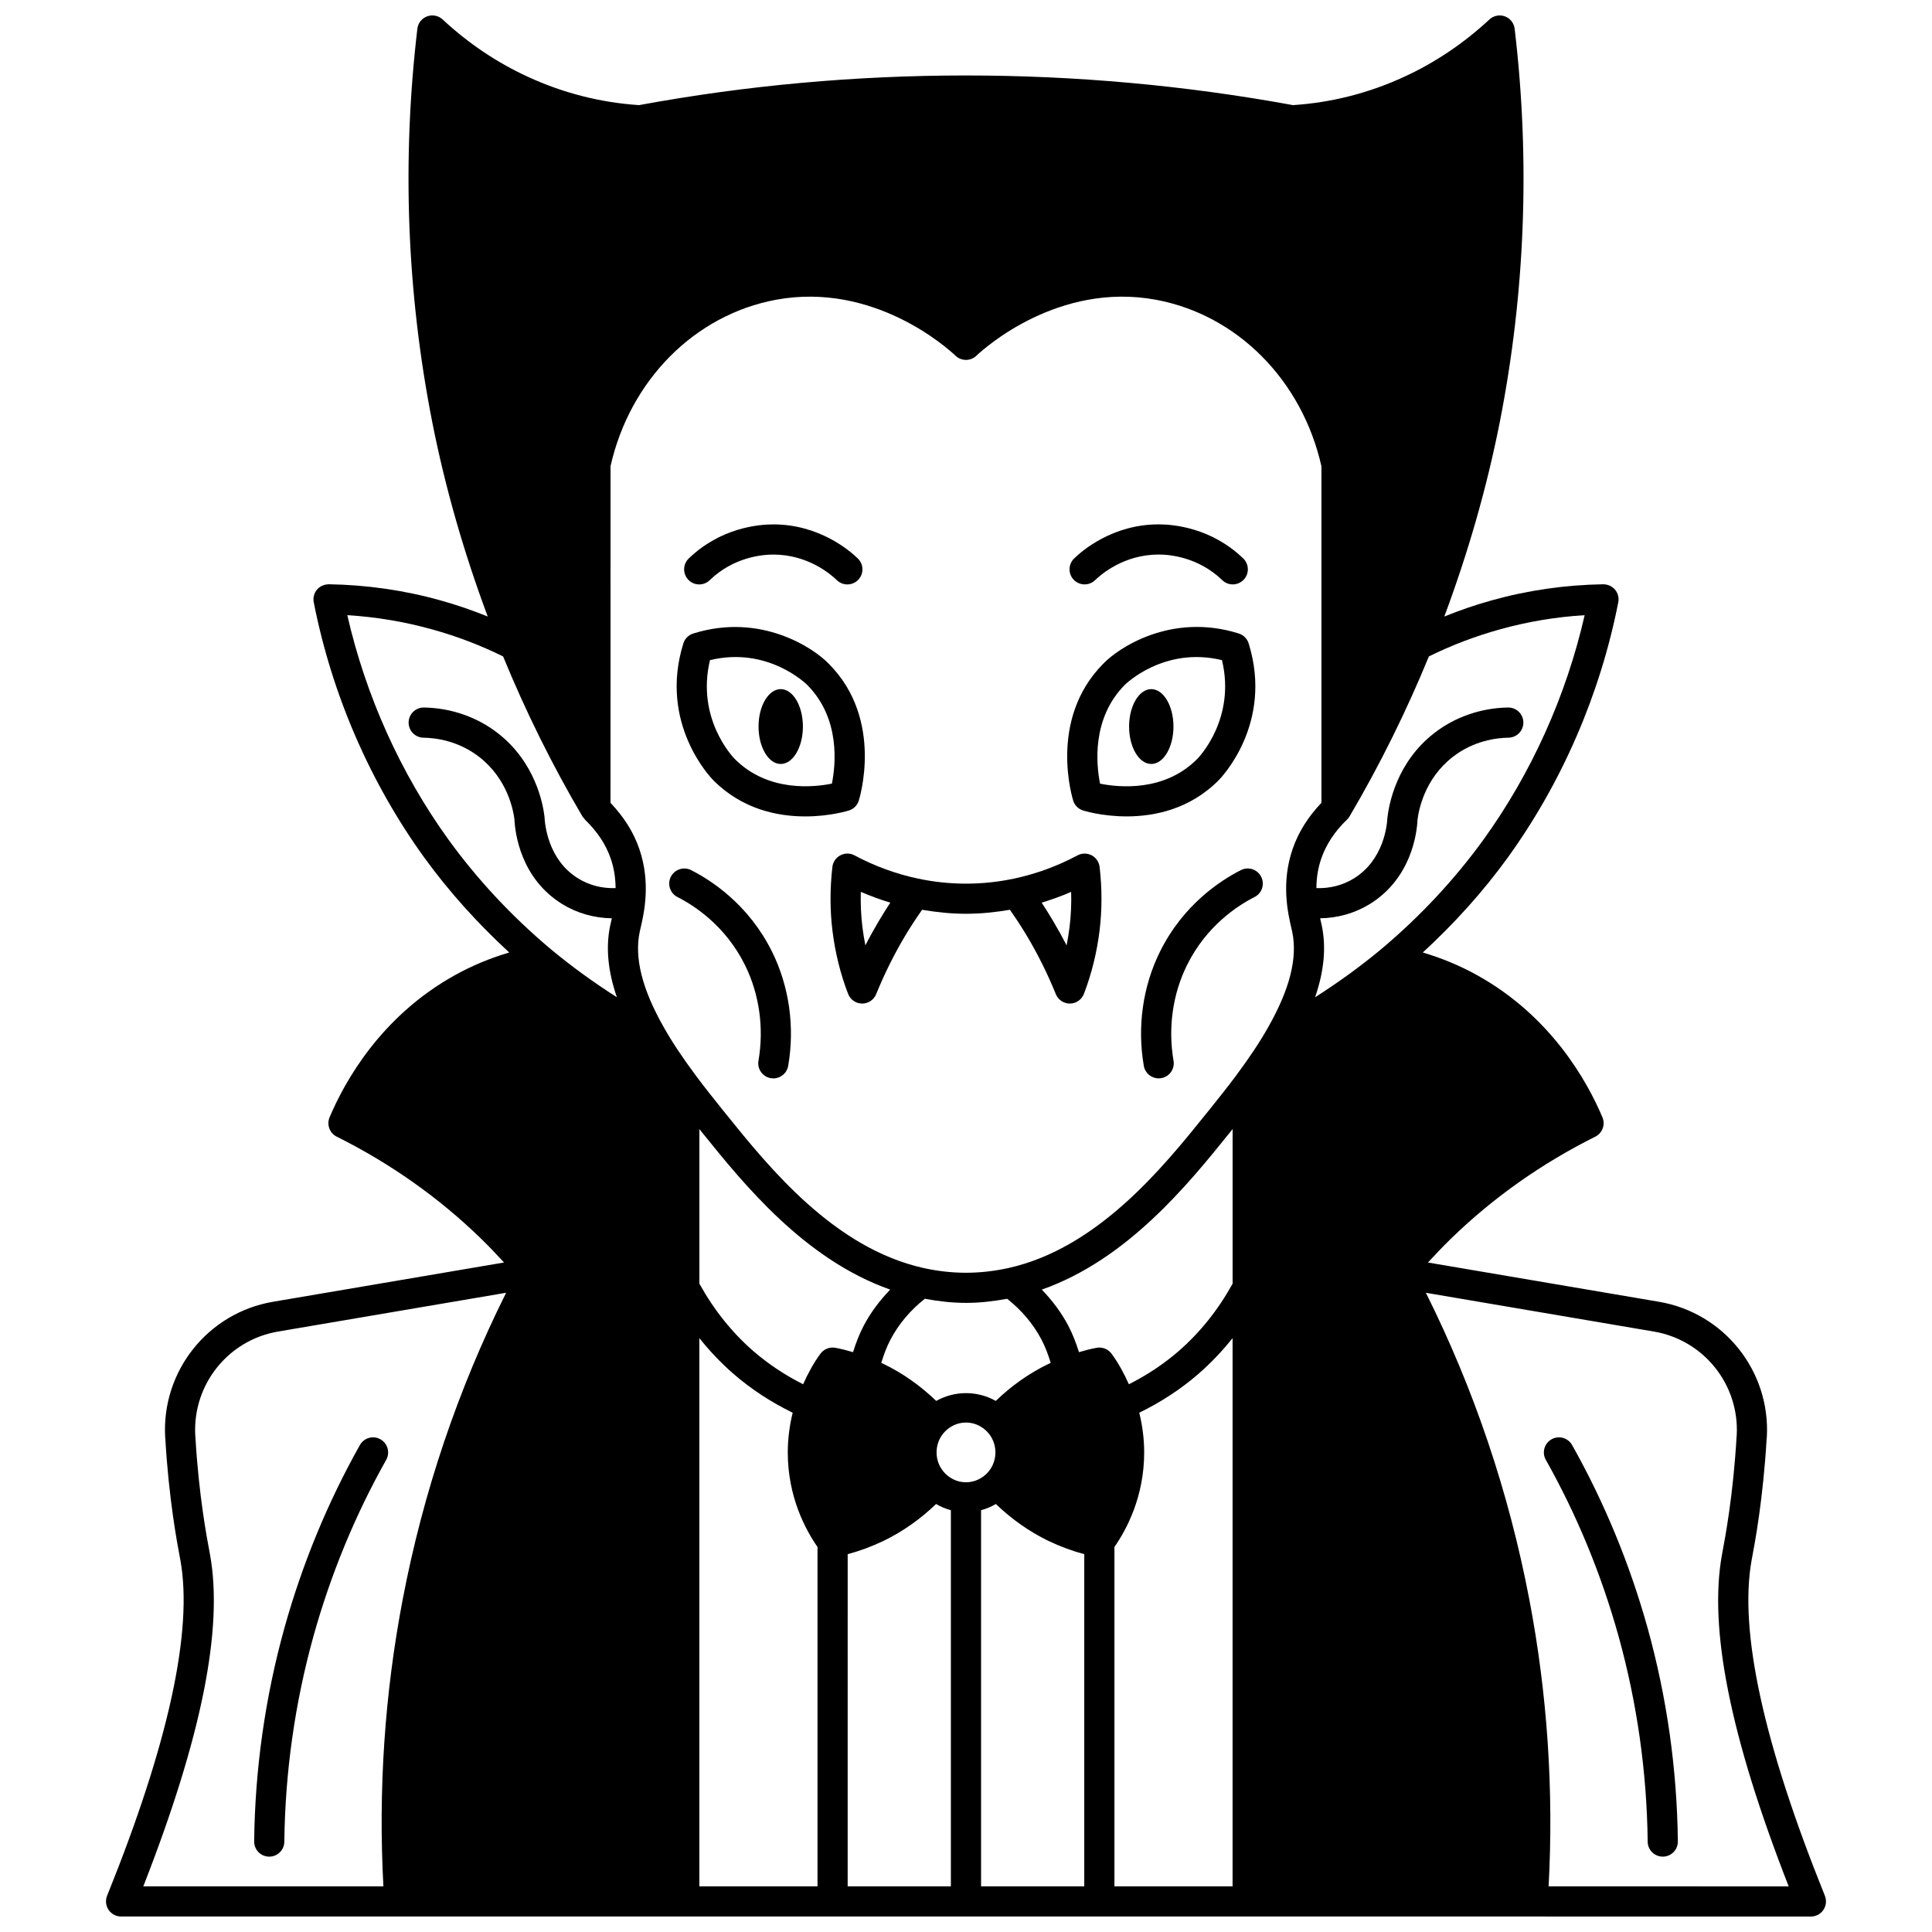
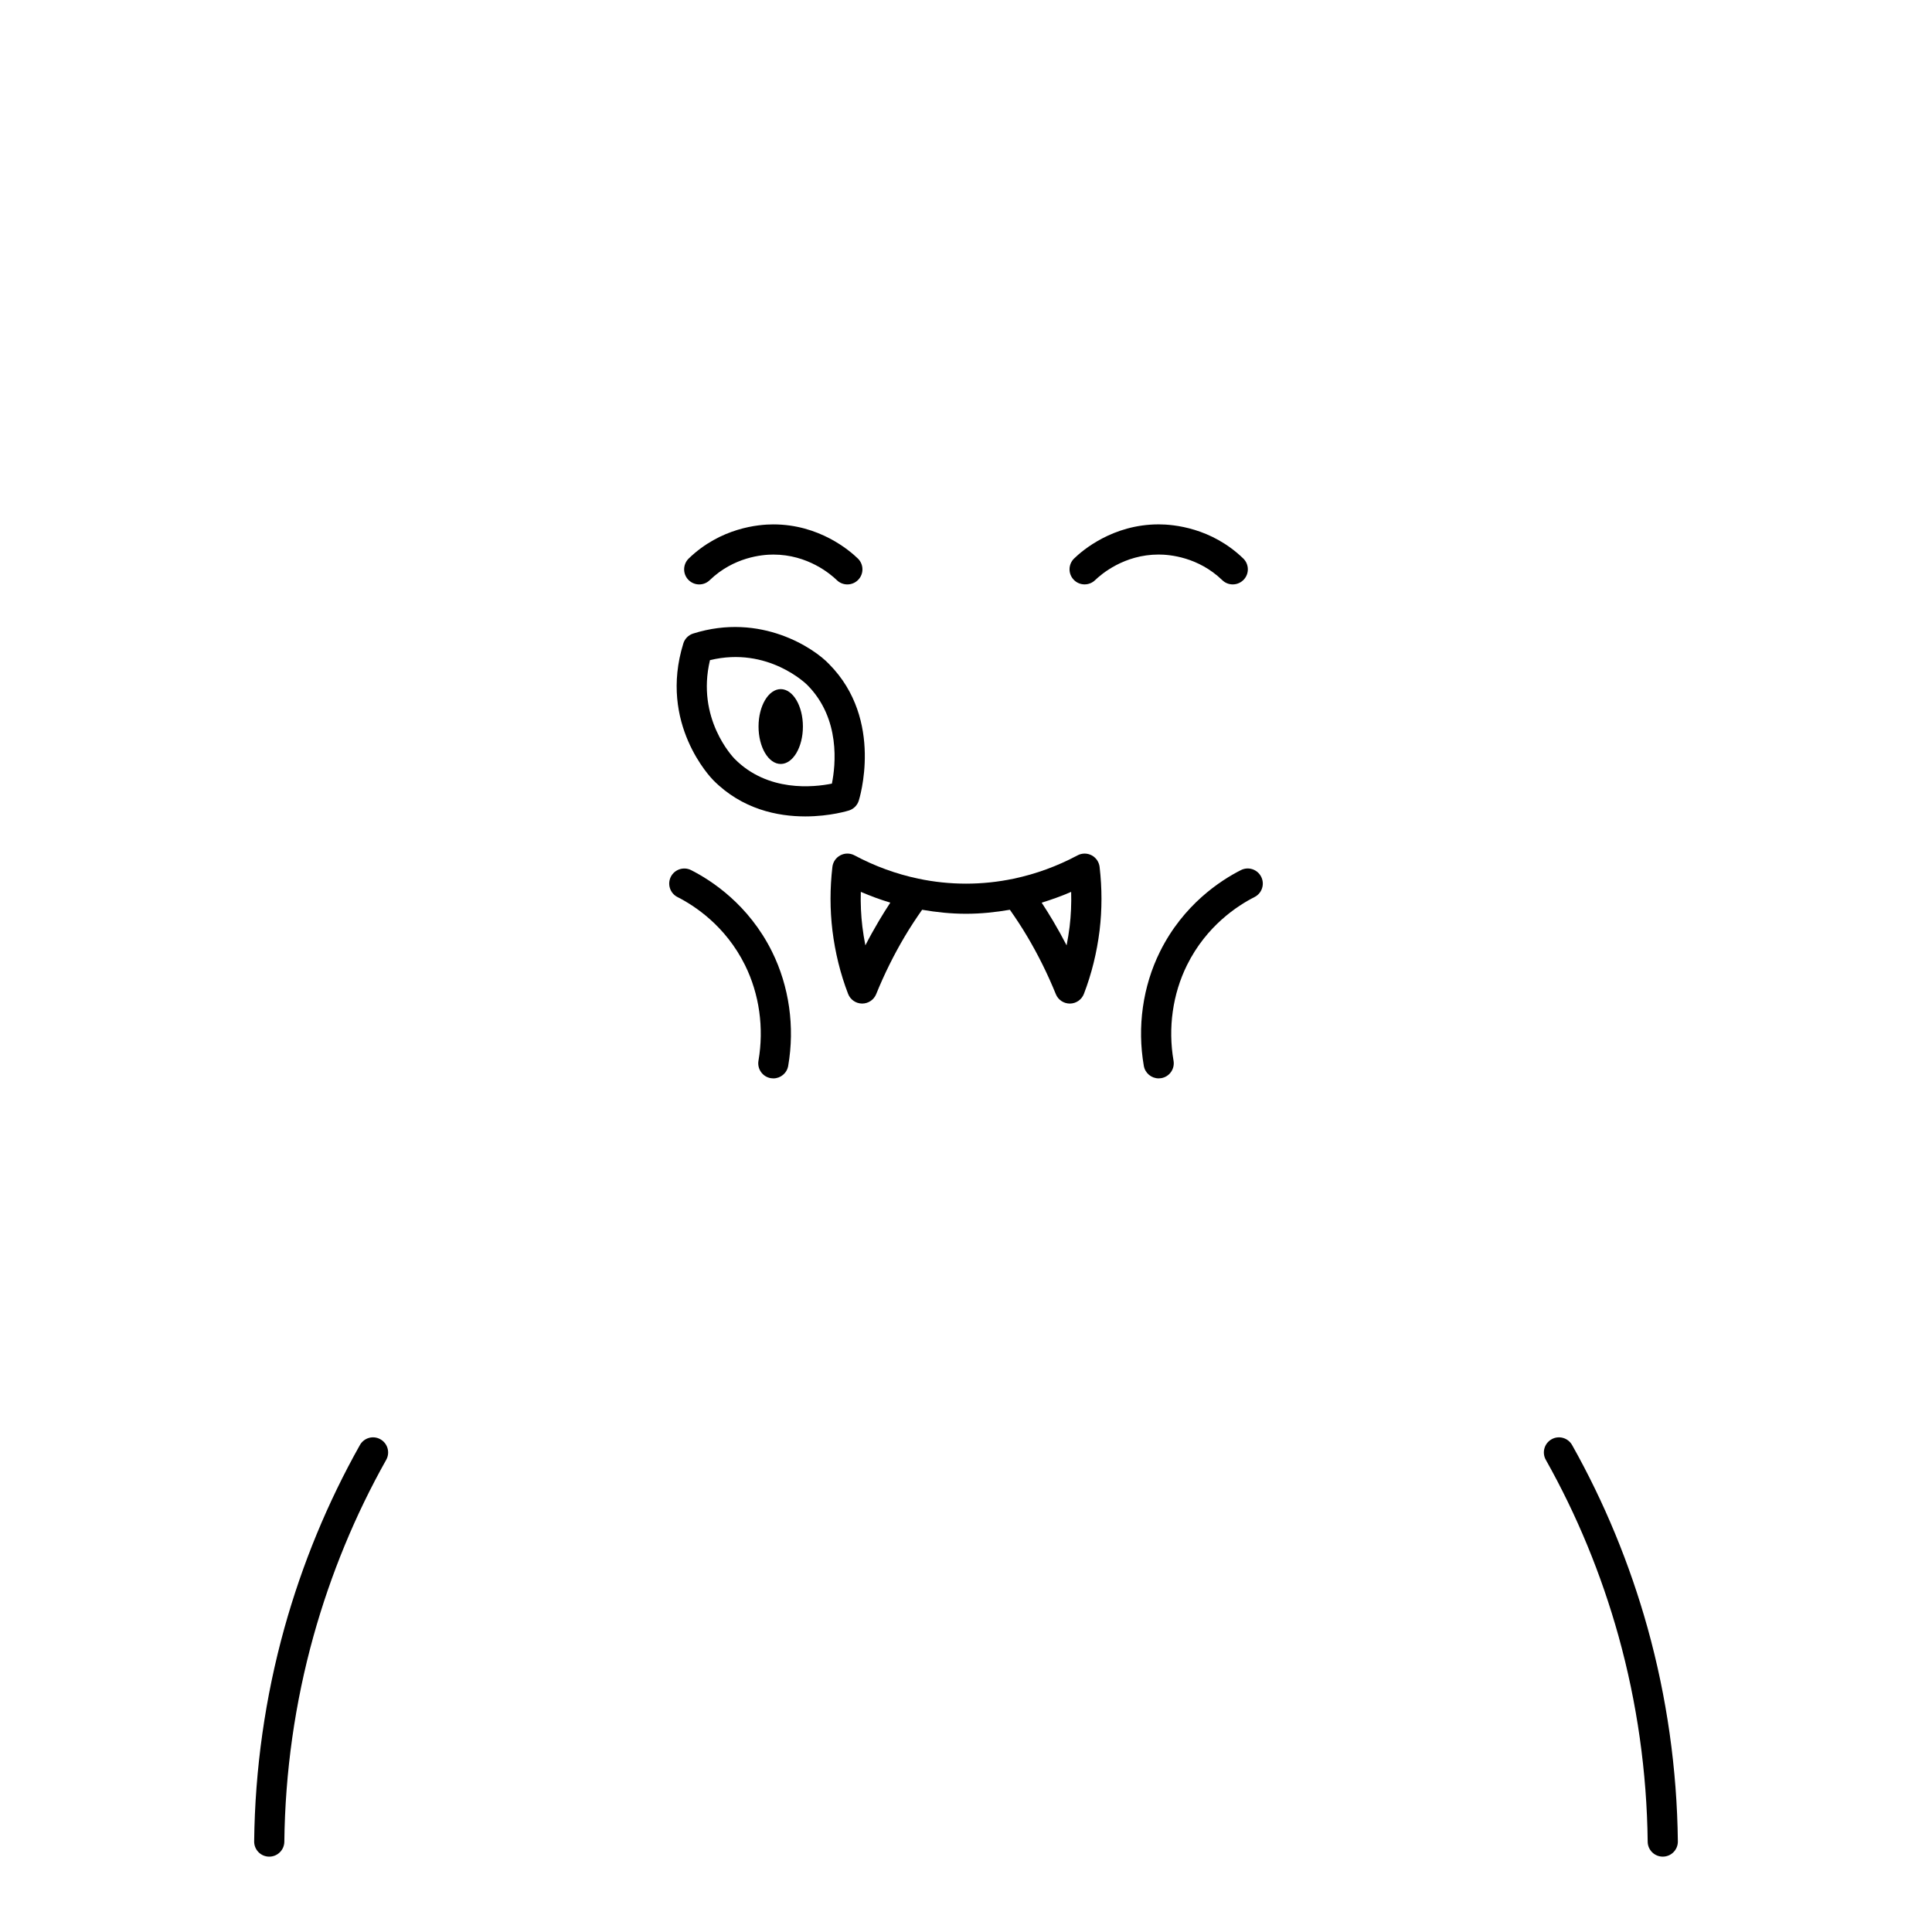
<svg xmlns="http://www.w3.org/2000/svg" width="800px" height="800px" version="1.1" viewBox="144 144 512 512">
  <defs>
    <clipPath id="a">
      <path d="m172 148.09h456v503.81h-456z" />
    </clipPath>
  </defs>
-   <path d="m449.1 346.46c3.238 0 5.879-4.438 5.879-9.918 0-5.477-2.641-9.918-5.879-9.918-3.238 0-5.879 4.438-5.879 9.918 0 5.481 2.641 9.918 5.879 9.918z" />
  <path d="m350.9 346.46c3.238 0 5.879-4.438 5.879-9.918 0-5.477-2.641-9.918-5.879-9.918-3.238 0-5.879 4.438-5.879 9.918 0 5.481 2.637 9.918 5.879 9.918z" />
  <path d="m434.22 297.74c1.637-1.586 7.684-6.781 16.84-6.781 2.949 0 10.5 0.664 16.859 6.793 0.777 0.75 1.773 1.121 2.773 1.121 1.047 0 2.09-0.41 2.879-1.223 1.535-1.586 1.488-4.117-0.102-5.652-8.453-8.156-18.488-9.035-22.406-9.035-12.172 0-20.238 6.922-22.414 9.047-1.582 1.539-1.617 4.074-0.078 5.652 1.527 1.578 4.059 1.617 5.648 0.078z" />
-   <path d="m430.97 358.77c0.102 0.035 4.965 1.586 11.625 1.586 7.277 0 16.707-1.859 24.379-9.602 0.59-0.602 14.535-14.957 7.938-36.234-0.387-1.25-1.367-2.238-2.613-2.633-17.953-5.664-32.09 3.934-35.953 8.035-14.762 14.902-7.988 36.094-7.918 36.309 0.395 1.199 1.336 2.144 2.543 2.539zm11.098-33.258c0.109-0.109 10.367-10.297 25.77-6.566 3.719 15.5-6.106 25.73-6.547 26.176-8.781 8.863-20.965 7.527-25.766 6.555-0.969-4.844-2.324-17.211 6.543-26.164z" />
  <path d="m329.3 298.88c1 0 2-0.371 2.773-1.121 6.359-6.129 13.906-6.793 16.859-6.793 9.156 0 15.207 5.195 16.84 6.781 1.582 1.543 4.113 1.5 5.652-0.078 1.539-1.582 1.504-4.113-0.078-5.652-2.184-2.125-10.25-9.047-22.414-9.047-3.918 0-13.953 0.879-22.406 9.035-1.586 1.535-1.637 4.066-0.102 5.652 0.785 0.809 1.832 1.223 2.875 1.223z" />
  <path d="m357.4 360.36c6.656 0 11.523-1.555 11.625-1.586 1.203-0.395 2.148-1.34 2.543-2.543 0.07-0.211 6.84-21.402-7.84-36.227-3.93-4.18-18.078-13.754-36.027-8.109-1.25 0.395-2.231 1.379-2.613 2.633-6.594 21.273 7.344 35.629 7.938 36.23 7.668 7.742 17.094 9.602 24.375 9.602zm-25.246-41.414c15.418-3.742 25.668 6.457 25.812 6.609 8.84 8.922 7.469 21.289 6.496 26.113-4.801 0.977-16.984 2.309-25.766-6.555-0.434-0.438-10.258-10.668-6.543-26.168z" />
  <path d="m370.45 370.68c-1.168-0.629-2.566-0.633-3.742-0.016-1.172 0.613-1.965 1.762-2.113 3.078-0.66 5.652-0.66 11.312 0.004 16.824 0.715 5.844 2.109 11.504 4.156 16.82 0.586 1.531 2.055 2.551 3.695 2.566h0.039c1.629 0 3.09-0.988 3.707-2.496 2.156-5.316 4.715-10.477 7.609-15.344 1.465-2.469 3.004-4.789 4.566-7.016 3.832 0.656 7.656 1.062 11.629 1.062 3.969 0 7.797-0.406 11.629-1.062 1.562 2.227 3.102 4.551 4.57 7.027 2.894 4.859 5.449 10.016 7.606 15.336 0.613 1.508 2.078 2.496 3.707 2.496h0.039c1.641-0.016 3.102-1.035 3.695-2.566 2.043-5.316 3.438-10.98 4.16-16.832 0.66-5.504 0.66-11.16 0-16.812-0.152-1.312-0.945-2.465-2.113-3.078-1.176-0.617-2.574-0.609-3.742 0.016-5.363 2.863-11.043 4.938-16.895 6.172h-0.004c-8.355 1.762-16.938 1.762-25.293 0h-0.004c-5.863-1.238-11.543-3.312-16.906-6.176zm57.418 9.676c0.09 3.113-0.047 6.207-0.41 9.238-0.207 1.664-0.473 3.312-0.797 4.934-1.137-2.211-2.336-4.379-3.59-6.484-0.98-1.656-1.992-3.266-3.019-4.832 2.652-0.801 5.258-1.75 7.816-2.856zm-50.941 7.676c-1.254 2.113-2.461 4.281-3.594 6.492-0.324-1.621-0.586-3.262-0.793-4.922-0.367-3.039-0.504-6.129-0.414-9.25 2.559 1.105 5.168 2.059 7.816 2.856-1.027 1.562-2.035 3.176-3.016 4.824z" />
  <path d="m472.85 374.59c-5.356 2.711-15.258 9.117-21.453 21.629-4.547 9.176-6.066 19.918-4.273 30.246 0.336 1.941 2.027 3.316 3.934 3.316 0.227 0 0.457-0.02 0.688-0.059 2.176-0.375 3.629-2.441 3.254-4.621-1.5-8.664-0.234-17.66 3.566-25.336 5.168-10.43 13.426-15.777 17.895-18.039 1.973-1 2.758-3.406 1.762-5.375-1-1.969-3.398-2.766-5.371-1.762z" />
  <path d="m323.54 381.73c4.461 2.254 12.727 7.606 17.895 18.039 3.797 7.672 5.066 16.668 3.566 25.336-0.375 2.18 1.082 4.25 3.254 4.621 0.23 0.039 0.461 0.059 0.688 0.059 1.91 0 3.598-1.371 3.934-3.316 1.789-10.328 0.27-21.07-4.273-30.246-6.195-12.512-16.098-18.918-21.453-21.629-1.965-0.996-4.375-0.207-5.375 1.762-0.992 1.969-0.207 4.375 1.766 5.375z" />
  <path d="m560.62 526.95c-1.082-1.918-3.519-2.613-5.441-1.523-1.922 1.082-2.606 3.519-1.523 5.441 8.219 14.602 14.699 30.312 19.262 46.691 4.922 17.719 7.523 36.062 7.734 54.516 0.023 2.195 1.812 3.953 4 3.953h0.043c2.211-0.023 3.981-1.836 3.953-4.043-0.215-19.152-2.914-38.188-8.023-56.57-4.742-16.996-11.473-33.301-20.004-48.465z" />
  <g clip-path="url(#a)">
-     <path d="m627.62 646.41c-16.289-40.355-22.82-70.309-19.41-89.023l0.113-0.598c0.723-3.836 2.914-15.441 3.856-31.512 0.027-0.156 0.043-0.312 0.055-0.473 0.945-17.508-11.367-32.906-28.633-35.828l-61.176-10.398c1.918-2.098 3.934-4.203 6.078-6.301 11.137-10.836 24.008-19.934 38.258-27.043 1.887-0.941 2.723-3.188 1.902-5.129-3.953-9.375-13.523-26.73-33.156-37.637-4.555-2.551-9.406-4.543-14.453-6.047 8.402-7.727 16.008-16.156 22.578-25.234 14.352-19.902 24.453-43.27 29.23-67.582 0.23-1.184-0.082-2.41-0.859-3.336-0.77-0.922-1.922-1.406-3.125-1.43-10.078 0.164-20.02 1.594-29.555 4.262-4.309 1.191-8.5 2.644-12.57 4.289 6.258-16.781 11.238-34.012 14.68-51.406 6.769-34.34 8.105-69.453 3.965-104.37-0.18-1.492-1.18-2.758-2.59-3.277-1.406-0.512-2.996-0.199-4.098 0.824-6.812 6.324-14.398 11.43-22.547 15.172-9.359 4.328-19.285 6.859-29.512 7.527-57.336-10.508-116.61-10.449-173.3 0-10.223-0.672-20.148-3.203-29.516-7.535-8.141-3.738-15.727-8.84-22.539-15.168-1.105-1.023-2.691-1.336-4.098-0.824-1.414 0.52-2.414 1.789-2.59 3.277-4.137 34.91-2.805 70.031 3.965 104.37 3.438 17.395 8.422 34.629 14.68 51.406-4.07-1.645-8.258-3.094-12.559-4.285-9.543-2.672-19.488-4.102-29.566-4.266-1.258 0.055-2.359 0.508-3.125 1.43-0.777 0.922-1.086 2.152-0.859 3.336 4.769 24.316 14.879 47.688 29.238 67.59 6.57 9.066 14.172 17.496 22.57 25.227-5.051 1.504-9.895 3.496-14.438 6.039-19.648 10.914-29.219 28.27-33.172 37.645-0.82 1.941 0.016 4.191 1.902 5.129 14.25 7.106 27.121 16.207 38.25 27.035 2.148 2.098 4.164 4.207 6.082 6.309l-61.168 10.398c-17.273 2.914-29.586 18.316-28.641 35.828 0.008 0.133 0.023 0.266 0.043 0.395 0.914 15.984 3.141 27.73 3.867 31.59l0.113 0.582c3.41 18.727-3.117 48.68-19.41 89.035-0.496 1.23-0.348 2.633 0.395 3.734 0.746 1.098 1.988 1.758 3.316 1.758h73.738 0.062 300.23 0.031 0.031l73.719 0.008c1.328 0 2.57-0.66 3.316-1.758 0.742-1.105 0.891-2.504 0.395-3.734zm-321.83-378.85c5.152-22.836 22.332-40.133 43.871-44.125 25.926-4.773 45.441 12.824 47.582 14.848 1.539 1.461 3.957 1.461 5.496 0 2.144-2.027 21.699-19.617 47.578-14.848 21.543 3.992 38.723 21.289 43.875 44.125v89.195c-3.481 3.648-6.074 7.719-7.613 12.176-3.137 9.035-1.25 17.148-0.348 21.051l0.211 0.918c1.469 6.934-0.625 15.242-6.41 25.402-2.16 3.836-4.894 7.945-8.594 12.922-2.266 3.035-4.562 5.898-6.644 8.496l-1.16 1.445c-11.43 14.191-28.707 35.637-52.465 40.891-7.555 1.648-14.816 1.648-22.352 0-23.766-5.25-41.043-26.699-52.48-40.898l-1.152-1.434c-2.082-2.598-4.379-5.461-6.637-8.488-3.711-4.984-6.441-9.098-8.609-12.941-5.773-10.148-7.867-18.453-6.406-25.375l0.215-0.938c0.906-3.902 2.785-12.016-0.34-21.039-1.531-4.449-4.07-8.441-7.621-12.18l0.008-89.203zm94.207 269.26c-2.59 0-4.43-1.266-5.488-2.309-1.488-1.488-2.309-3.481-2.309-5.606 0-2.129 0.82-4.121 2.277-5.582 1.082-1.066 2.922-2.336 5.519-2.336 2.582 0 4.414 1.254 5.504 2.32 1.48 1.488 2.297 3.477 2.297 5.598 0 2.129-0.82 4.117-2.277 5.582-1.094 1.062-2.93 2.332-5.523 2.332zm-70.656-93.609 0.781 0.973c11 13.656 27.117 33.594 49.793 41.574-2.777 2.875-5.188 6.066-7.004 9.531-1.184 2.242-2.082 4.617-2.848 7.043-1.586-0.473-3.152-0.867-4.676-1.156-1.52-0.266-3.031 0.324-3.938 1.543-1.828 2.449-3.305 5.219-4.617 8.117-4.754-2.391-9.172-5.309-13.145-8.746-5.723-4.973-10.527-11.008-14.34-17.906v-40.973zm81.566 44.98c3.816 3.023 6.898 6.637 9.102 10.828 1.031 1.961 1.797 4.043 2.438 6.172-0.219 0.105-0.434 0.176-0.652 0.285-5.129 2.492-9.773 5.801-13.91 9.781-4.852-2.746-10.898-2.754-15.773 0.004-4.137-3.981-8.785-7.293-13.922-9.789-0.215-0.105-0.43-0.18-0.645-0.281 0.645-2.133 1.41-4.219 2.441-6.176 2.199-4.188 5.281-7.801 9.098-10.824 3.637 0.672 7.297 1.086 10.91 1.086 3.613 0.004 7.273-0.414 10.914-1.086zm32.262 22.648c-1.312-2.894-2.789-5.66-4.617-8.117-0.906-1.219-2.418-1.809-3.938-1.543-1.52 0.285-3.086 0.68-4.676 1.156-0.766-2.422-1.668-4.797-2.844-7.039-1.824-3.465-4.231-6.656-7.008-9.535 22.668-7.977 38.793-27.922 49.816-41.609l0.75-0.941v40.977c-3.812 6.898-8.617 12.93-14.332 17.902-3.981 3.441-8.398 6.359-13.152 8.75zm-113.83-12.223c2.754 3.457 5.789 6.641 9.098 9.52 4.711 4.074 9.973 7.484 15.629 10.25-0.852 3.465-1.297 7.047-1.297 10.523 0 11.695 4.617 20.363 7.879 25.055v89.941h-31.309zm39.305 57.258c3.195-0.852 6.391-2.035 9.547-3.543 5.121-2.492 9.758-5.789 13.879-9.754 1.234 0.73 2.551 1.277 3.922 1.645v99.676h-27.352zm35.348-11.652c1.367-0.367 2.68-0.914 3.918-1.648 4.125 3.965 8.766 7.269 13.91 9.77 3.141 1.5 6.324 2.68 9.52 3.531v88.027h-27.348zm35.348 9.738c3.258-4.688 7.879-13.359 7.879-25.055 0-3.473-0.445-7.047-1.301-10.52 5.66-2.762 10.926-6.172 15.637-10.254 3.305-2.875 6.336-6.059 9.09-9.512v145.28h-31.309v-89.941zm102.12-243.16c7.289-2.039 14.836-3.305 22.492-3.773-4.894 21.402-14.105 41.867-26.805 59.473-7.66 10.57-16.734 20.301-26.957 28.906-5.594 4.676-11.527 8.953-17.68 12.883 2.394-6.953 2.988-13.262 1.762-19.059l-0.242-1.062c-0.055-0.242-0.121-0.531-0.184-0.809 4.691-0.074 9.156-1.328 13.137-3.758 11.121-6.863 12.52-18.957 12.664-22.293 0.285-2.43 1.793-10.82 9.293-16.668 5.562-4.367 11.68-5.098 14.832-5.144 2.207-0.035 3.965-1.852 3.934-4.062-0.035-2.188-1.816-3.934-4-3.934h-0.062c-7.176 0.109-14.156 2.543-19.633 6.84-9.941 7.754-11.93 18.832-12.336 22.391-0.082 1.82-0.906 11.141-8.883 16.062-3.004 1.84-6.336 2.68-9.93 2.57 0.008-2.422 0.332-5.07 1.281-7.812 1.309-3.781 3.598-7.258 6.816-10.328 0.004-0.004 0.004-0.012 0.012-0.016 0.258-0.246 0.484-0.527 0.672-0.848 7.988-13.551 15.039-27.812 21.023-42.395 5.902-2.918 12.207-5.336 18.793-7.164zm-278.61 55.707c-12.707-17.609-21.918-38.078-26.812-59.48 7.656 0.473 15.207 1.738 22.504 3.777 6.574 1.82 12.879 4.242 18.785 7.16 5.984 14.582 13.039 28.844 21.023 42.395 0.125 0.211 0.305 0.371 0.465 0.551 0.074 0.09 0.113 0.203 0.195 0.289 3.316 3.215 5.555 6.594 6.844 10.355 0.949 2.738 1.266 5.387 1.281 7.805-3.59 0.109-6.93-0.73-9.922-2.566-7.988-4.922-8.812-14.246-8.922-16.41-0.375-3.211-2.367-14.285-12.301-22.035-5.484-4.305-12.465-6.742-19.641-6.848h-0.062c-2.184 0-3.961 1.75-4 3.934-0.031 2.211 1.73 4.027 3.934 4.062 3.152 0.047 9.27 0.781 14.84 5.152 7.492 5.844 9 14.23 9.266 16.449 0.164 3.547 1.562 15.641 12.695 22.508 3.969 2.43 8.434 3.684 13.125 3.754-0.059 0.273-0.125 0.562-0.184 0.805l-0.246 1.078c-1.223 5.785-0.629 12.086 1.762 19.039-6.148-3.93-12.082-8.203-17.668-12.871-10.234-8.609-19.305-18.336-26.961-28.902zm-80.875 277.4c15.465-39.531 21.25-68.344 17.672-87.98l-0.117-0.625c-0.707-3.734-2.856-15.098-3.738-30.352 0-0.176-0.02-0.414-0.051-0.66-0.68-13.41 8.758-25.191 21.996-27.422l60.391-10.27c-12.773 25.59-21.984 52.879-27.402 81.227-4.785 25.027-6.508 50.598-5.121 76.078zm372.42 0c1.387-25.484-0.336-51.059-5.121-76.078-5.414-28.348-14.621-55.637-27.402-81.227l60.395 10.27c13.238 2.234 22.68 14.023 21.984 27.438-0.02 0.16-0.035 0.305-0.039 0.414-0.891 15.48-3.039 26.852-3.746 30.582l-0.117 0.637c-3.578 19.625 2.207 48.438 17.672 87.969z" />
-   </g>
+     </g>
  <path d="m244.82 525.43c-1.926-1.094-4.363-0.402-5.441 1.523-8.531 15.164-15.262 31.469-20.004 48.469-5.106 18.387-7.805 37.414-8.02 56.566-0.023 2.207 1.746 4.019 3.953 4.043h0.043c2.188 0 3.973-1.758 4-3.953 0.207-18.453 2.809-36.797 7.731-54.512 4.57-16.383 11.051-32.09 19.266-46.695 1.078-1.922 0.395-4.359-1.527-5.441z" />
</svg>